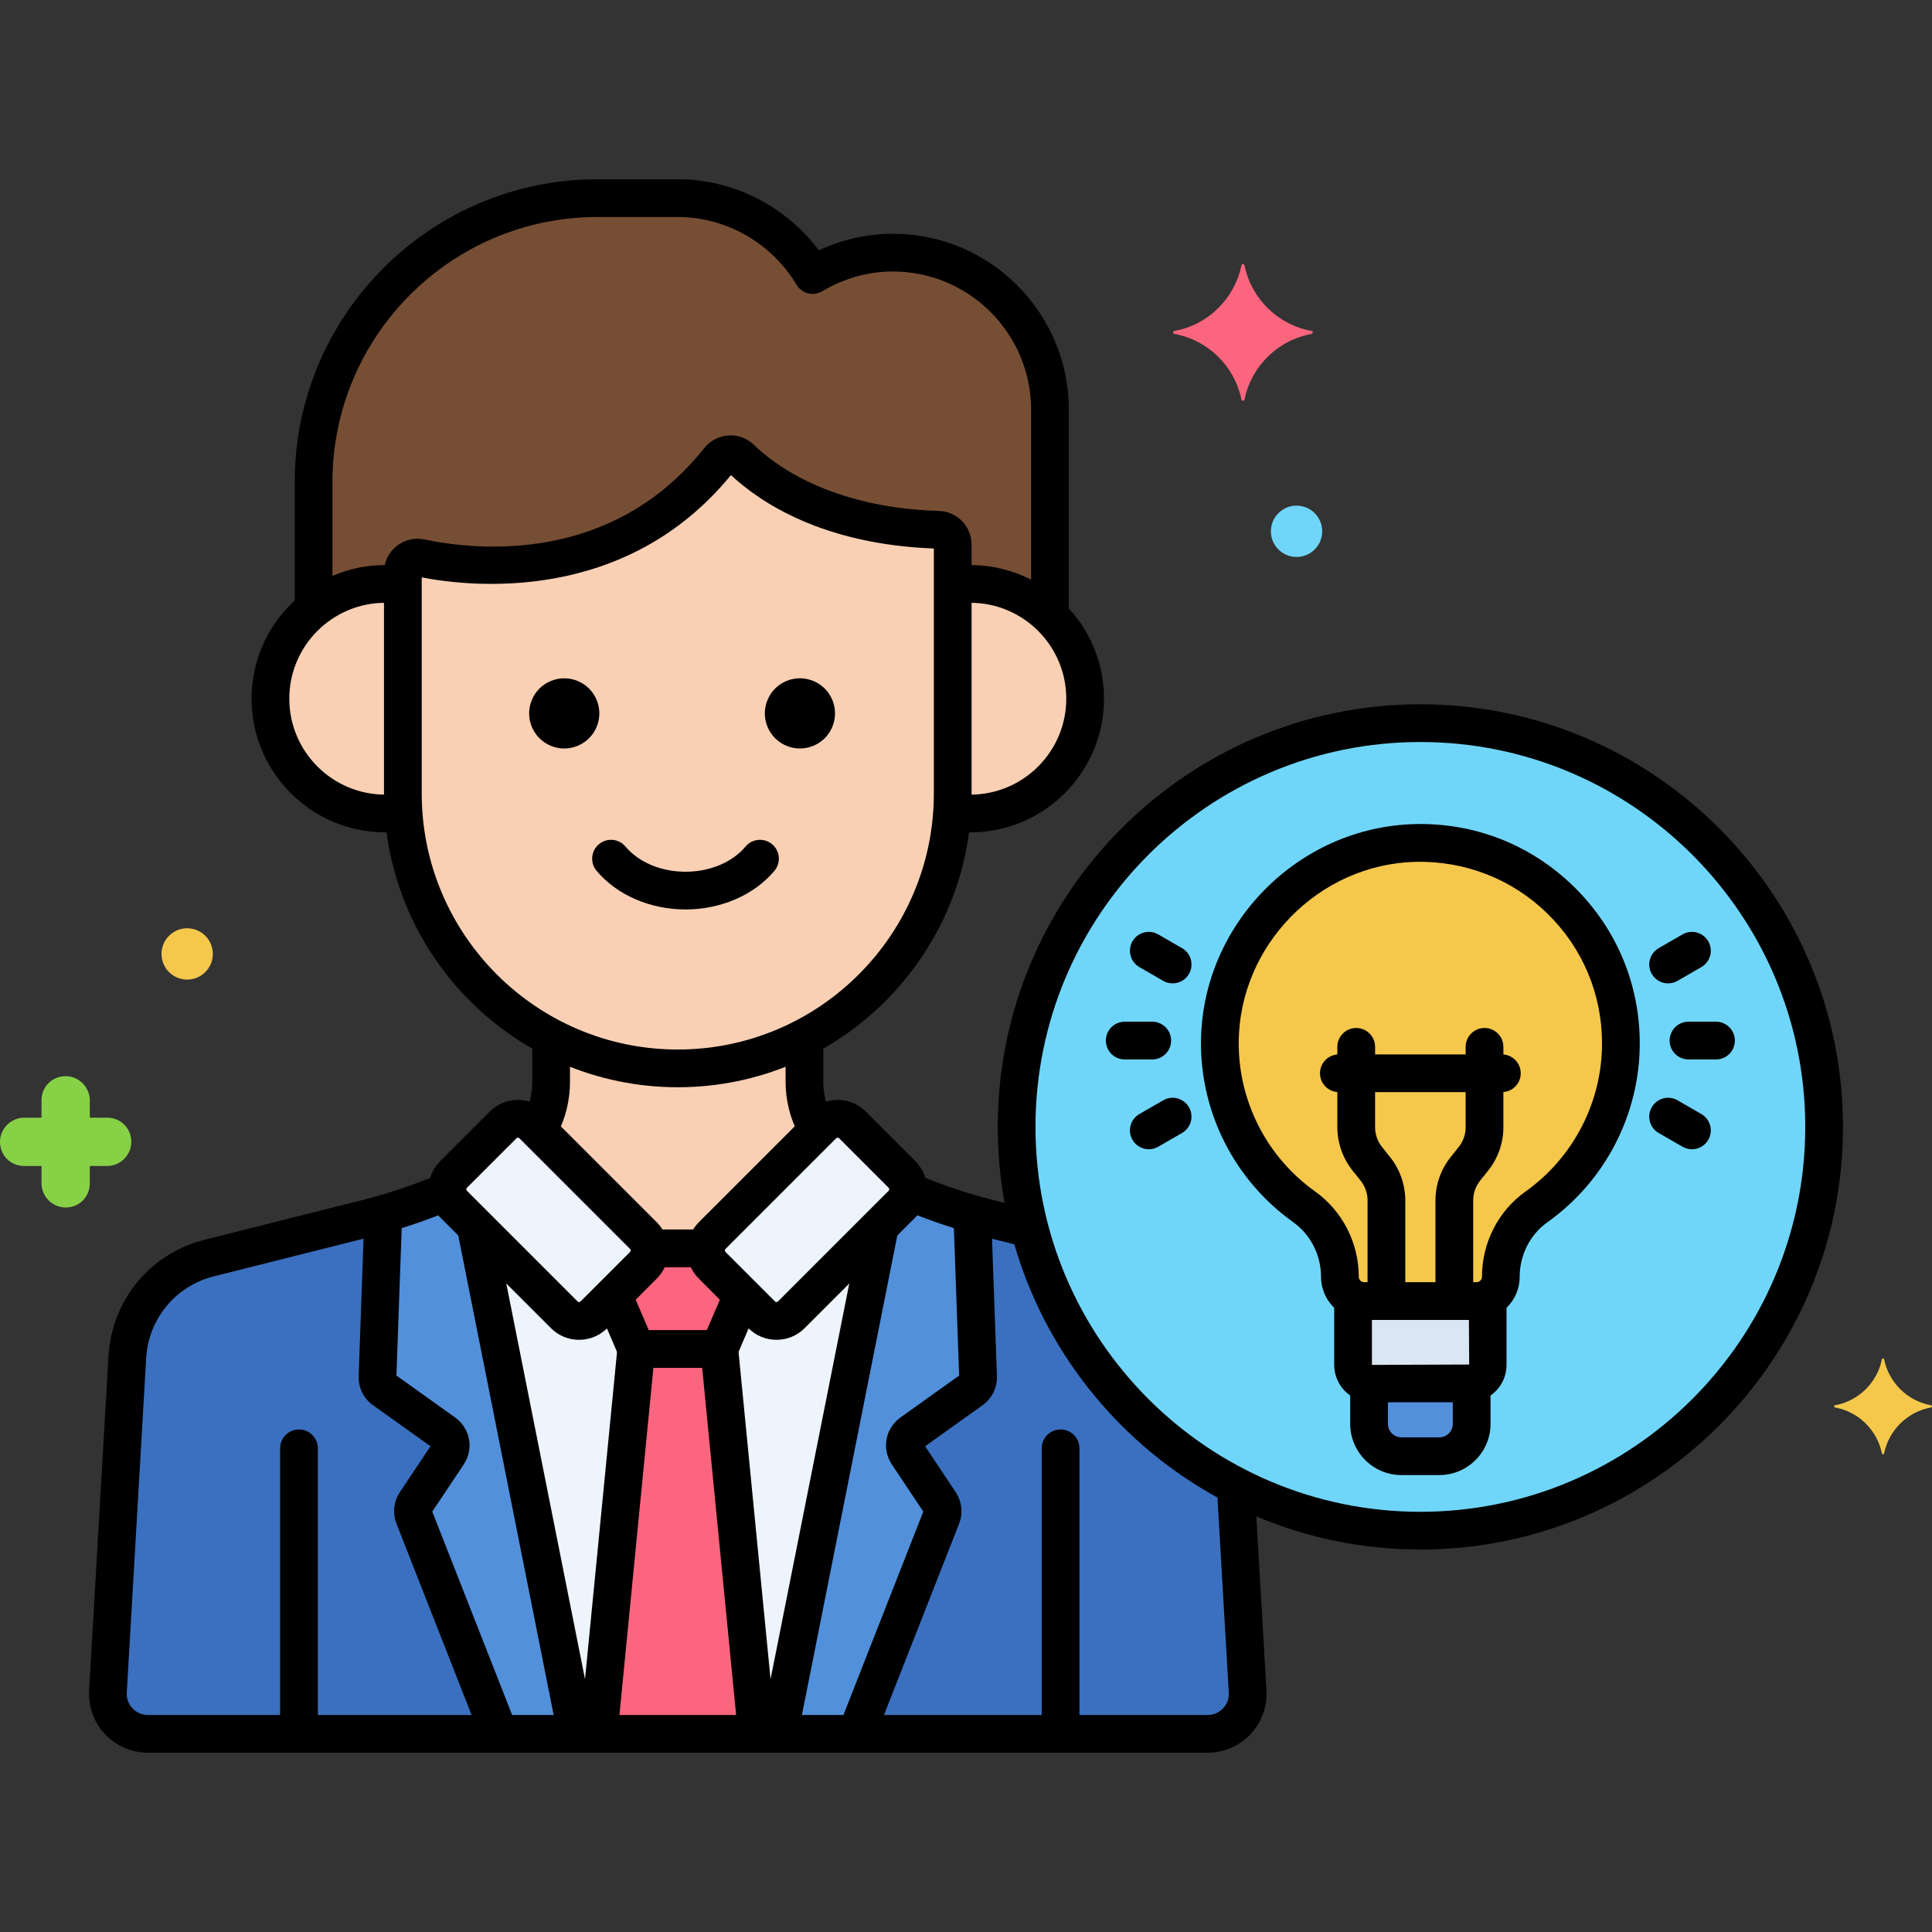
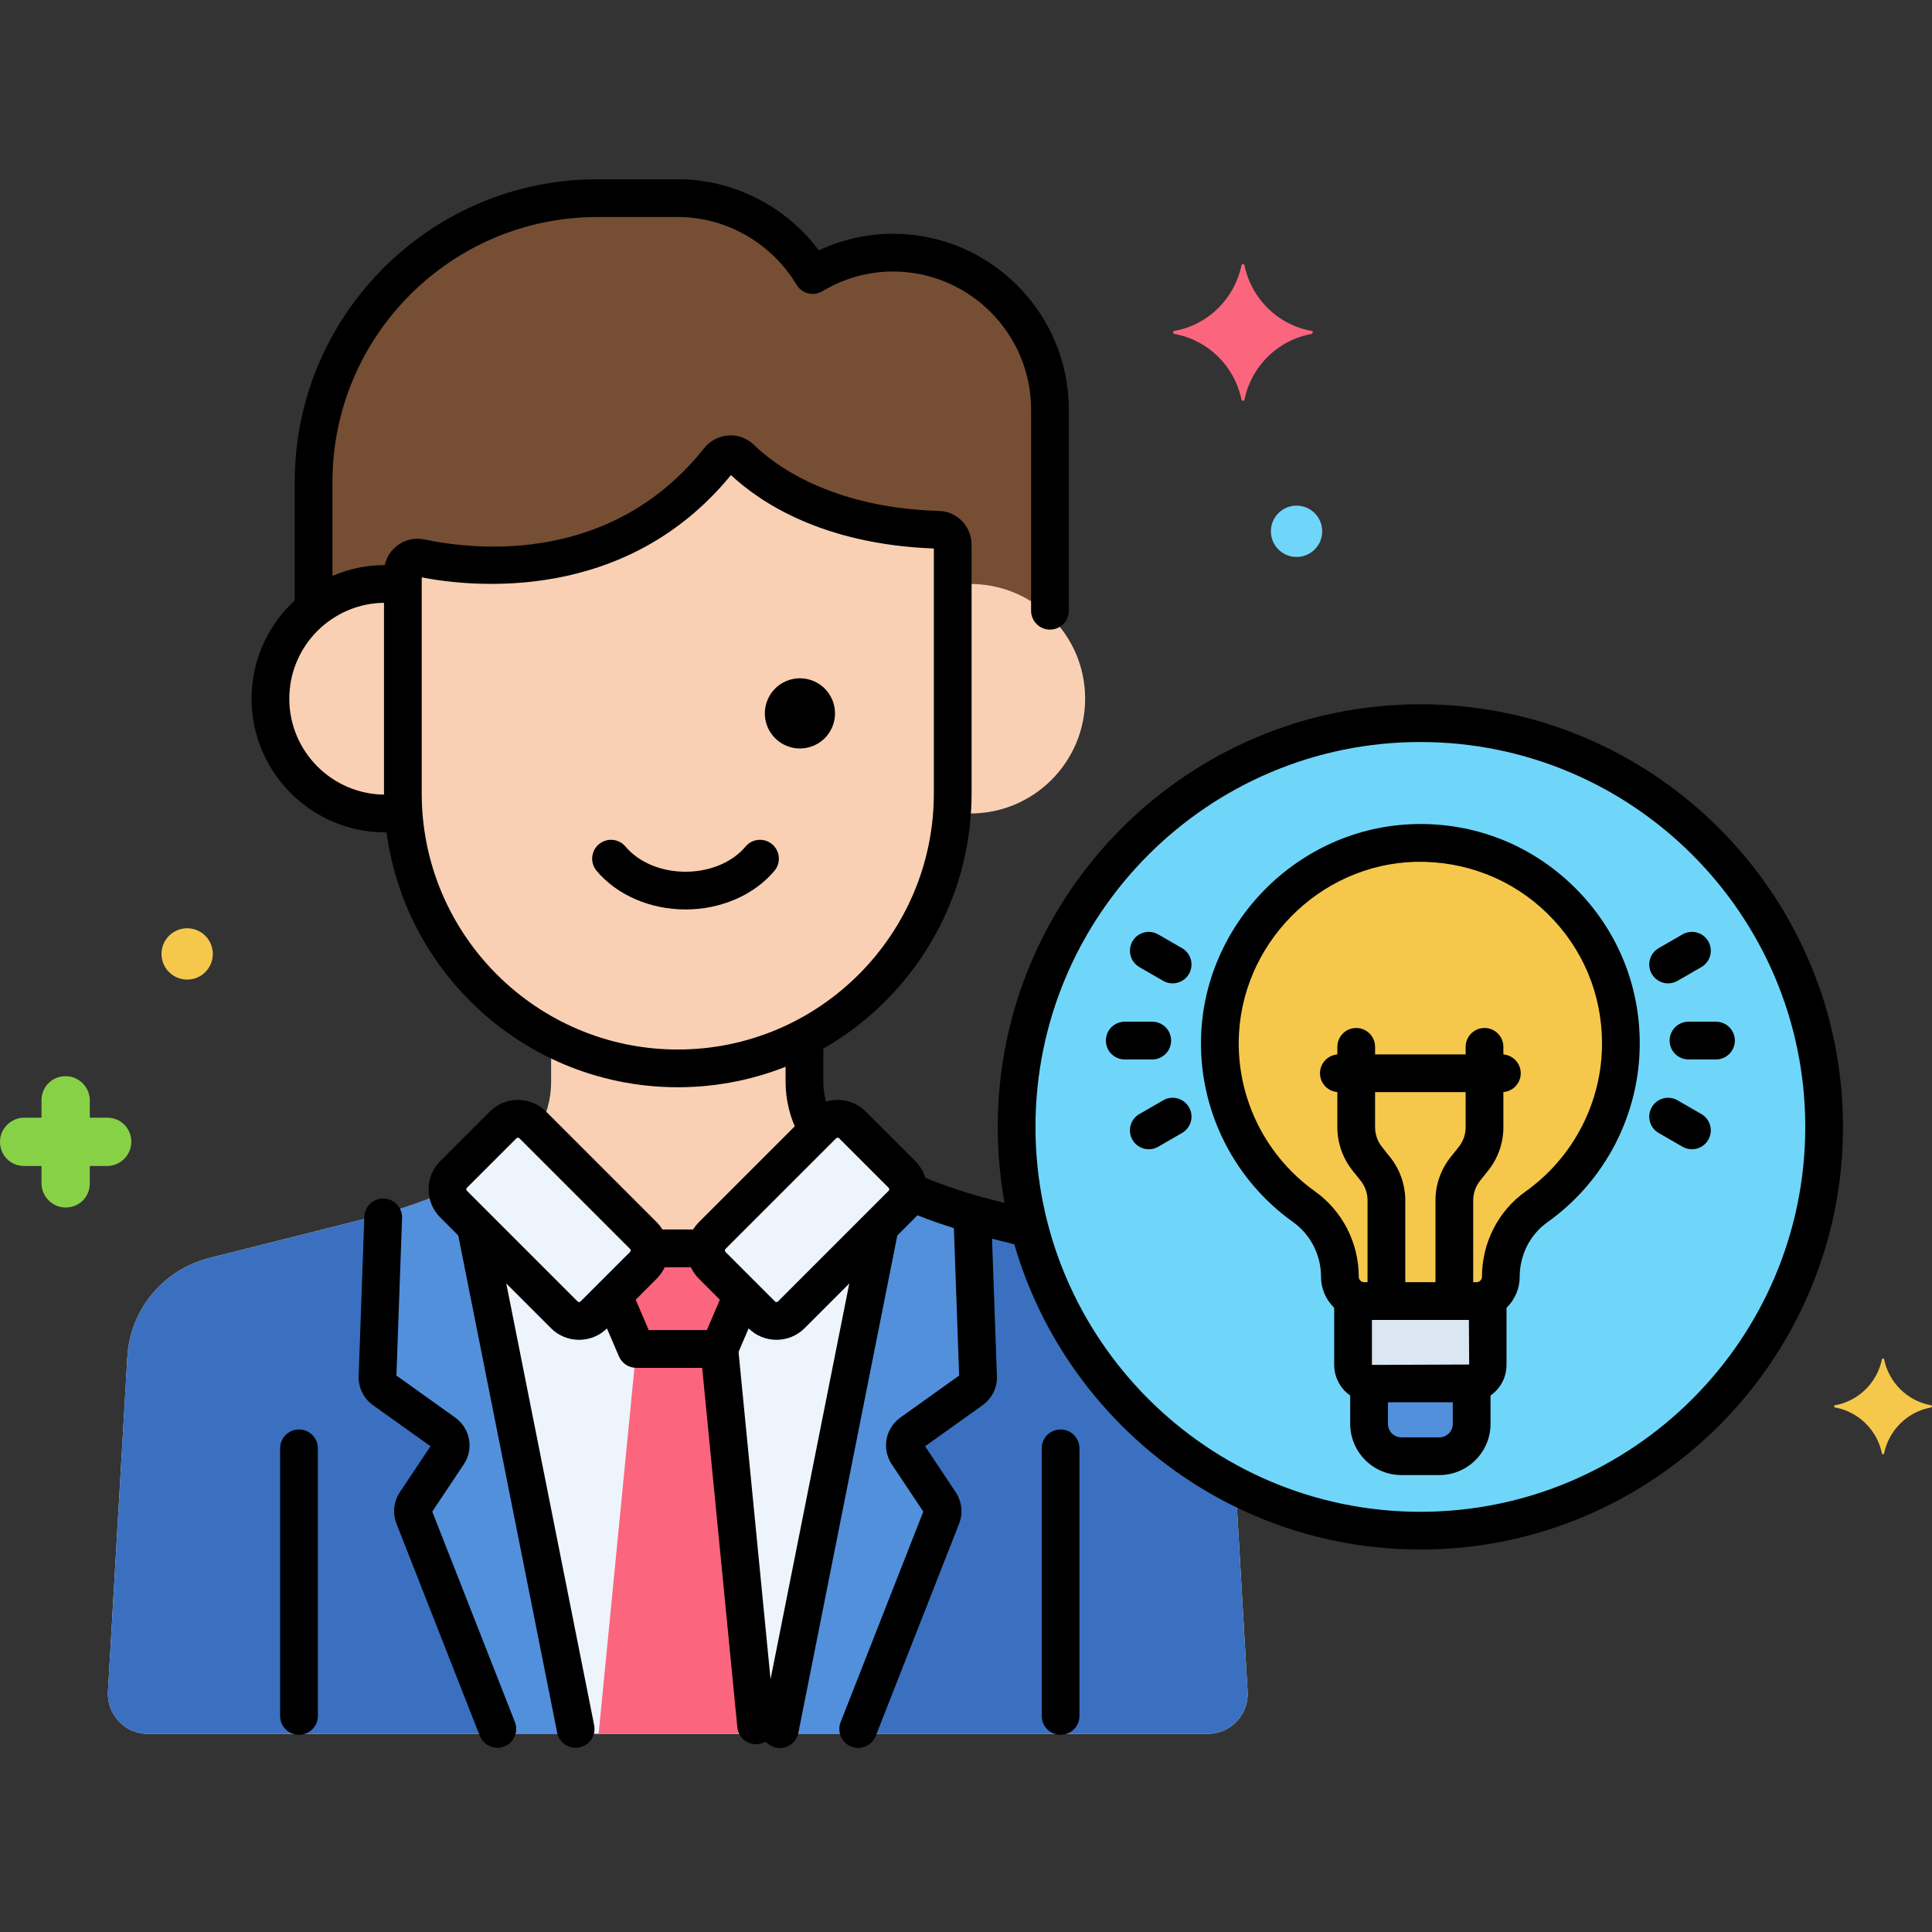
<svg xmlns="http://www.w3.org/2000/svg" x="0px" y="0px" viewBox="0 0 256 256" xml:space="preserve">
  <rect x="0" y="0" width="256" height="256" fill="#333333" stroke="none" />
  <g id="Layer_1">
</g>
  <g id="Layer_2">
</g>
  <g id="Layer_3">
</g>
  <g id="Layer_4">
</g>
  <g id="Layer_5">
</g>
  <g id="Layer_6">
</g>
  <g id="Layer_7">
</g>
  <g id="Layer_8">
</g>
  <g id="Layer_9">
</g>
  <g id="Layer_10">
</g>
  <g id="Layer_11">
</g>
  <g id="Layer_12">
</g>
  <g id="Layer_13">
</g>
  <g id="Layer_14">
</g>
  <g id="Layer_15">
</g>
  <g id="Layer_16">
</g>
  <g id="Layer_17">
</g>
  <g id="Layer_18">
</g>
  <g id="Layer_19">
</g>
  <g id="Layer_20">
</g>
  <g id="Layer_21">
</g>
  <g id="Layer_22">
</g>
  <g id="Layer_23">
</g>
  <g id="Layer_24">
</g>
  <g id="Layer_25">
</g>
  <g id="Layer_26">
</g>
  <g id="Layer_27">
</g>
  <g id="Layer_28">
</g>
  <g id="Layer_29">
</g>
  <g id="Layer_30">
</g>
  <g id="Layer_31">
</g>
  <g id="Layer_32">
</g>
  <g id="Layer_33">
</g>
  <g id="Layer_34">
</g>
  <g id="Layer_35">
</g>
  <g id="Layer_36">
</g>
  <g id="Layer_37">
</g>
  <g id="Layer_38">
</g>
  <g id="Layer_39">
</g>
  <g id="Layer_40">
</g>
  <g id="Layer_41">
</g>
  <g id="Layer_42">
</g>
  <g id="Layer_43">
</g>
  <g id="Layer_44">
</g>
  <g id="Layer_45">
</g>
  <g id="Layer_46">
</g>
  <g id="Layer_47">
</g>
  <g id="Layer_48">
</g>
  <g id="Layer_49">
</g>
  <g id="Layer_50">
</g>
  <g id="Layer_51">
</g>
  <g id="Layer_52">
    <g>
      <g>
        <g>
          <circle fill="#70D6F9" cx="188.206" cy="149.321" r="53.5" />
        </g>
      </g>
      <g>
        <g>
          <path fill="#F5C84C" d="M187.563,111.695c-14.248,0.337-25.802,12.074-25.927,26.325c-0.079,9.024,4.343,17.016,11.154,21.875      c2.994,2.136,4.753,5.604,4.753,9.282v0.001c0,1.777,1.44,3.217,3.217,3.217h14.891c1.777,0,3.217-1.44,3.217-3.217      c0-3.663,1.731-7.135,4.717-9.257c6.772-4.814,11.191-12.721,11.191-21.663C214.777,123.37,202.532,111.342,187.563,111.695z" />
        </g>
      </g>
      <g>
        <g>
-           <path fill="#DAE6F1" d="M195.652,172.396h-14.891c-0.531,0-1.031-0.131-1.473-0.359v8.819c0,1.354,1.097,2.451,2.451,2.451      h12.935c1.354,0,2.451-1.097,2.451-2.451v-8.819C196.683,172.265,196.183,172.396,195.652,172.396z" />
+           <path fill="#DAE6F1" d="M195.652,172.396h-14.891c-0.531,0-1.031-0.131-1.473-0.359v8.819c0,1.354,1.097,2.451,2.451,2.451      h12.935c1.354,0,2.451-1.097,2.451-2.451v-8.819C196.683,172.265,196.183,172.396,195.652,172.396" />
        </g>
      </g>
      <g>
        <g>
          <path fill="#5290DB" d="M194.673,183.307h-12.935c-0.113,0-0.221-0.018-0.33-0.033v5.398c0,2.365,1.918,4.283,4.283,4.283h5.029      c2.365,0,4.283-1.918,4.283-4.283v-5.398C194.894,183.289,194.786,183.307,194.673,183.307z" />
        </g>
      </g>
      <g>
        <g>
          <path fill="#EDF4FC" d="M85.258,163.727L70.591,149.06c-1.085-1.084-2.843-1.084-3.928,0l-6.564,6.563      c-1.085,1.085-1.085,2.843,0,3.928l14.667,14.667c1.085,1.085,2.843,1.085,3.928,0l6.563-6.563      C86.343,166.57,86.343,164.811,85.258,163.727z" />
        </g>
      </g>
      <g>
        <g>
          <path fill="#EDF4FC" d="M119.52,155.623l-6.563-6.563c-1.085-1.084-2.843-1.084-3.928,0l-14.667,14.667      c-1.085,1.085-1.085,2.843,0,3.928l6.563,6.563c1.085,1.085,2.843,1.085,3.928,0l14.667-14.667      C120.604,158.466,120.604,156.708,119.52,155.623z" />
        </g>
      </g>
      <g>
        <g>
          <path fill="#F9D0B4" d="M106.593,143.361v-5.929c-5.031,2.634-10.739,4.134-16.783,4.134h0c-6.044,0-11.752-1.5-16.783-4.134      v5.929c0,2.293-0.625,4.488-1.747,6.387l13.978,13.978c0.472,0.472,0.725,1.072,0.787,1.688h7.529      c0.061-0.616,0.315-1.216,0.787-1.688l13.991-13.991C107.232,147.837,106.593,145.653,106.593,143.361z" />
        </g>
      </g>
      <g>
        <g>
          <path fill="#EDF4FC" d="M165.317,224.138l-1.58-27.246c-13.363-6.888-23.456-19.227-27.315-34.089l-5.431-1.367      c-3.653-0.919-7.222-2.135-10.681-3.617c-0.053,0.631-0.308,1.249-0.791,1.731l-14.667,14.667c-1.085,1.085-2.843,1.085-3.928,0      l-6.563-6.563c-0.613-0.613-0.867-1.44-0.787-2.24h-7.529c0.08,0.8-0.174,1.627-0.787,2.24l-6.563,6.563      c-1.085,1.085-2.843,1.085-3.928,0L60.1,159.551c-0.48-0.48-0.735-1.094-0.79-1.721c-3.451,1.477-7.014,2.684-10.657,3.601      l-20.936,5.27c-6.101,1.536-10.495,6.86-10.844,13.142l-2.569,44.297c-0.176,3.042,2.243,5.605,5.29,5.605h140.435      C163.074,229.744,165.493,227.18,165.317,224.138z" />
        </g>
      </g>
      <g>
        <g>
          <path fill="#3A70BF" d="M63.025,162.476l-2.925-2.925c-0.48-0.48-0.735-1.094-0.79-1.721c-3.451,1.477-7.015,2.684-10.657,3.601      l-20.936,5.27c-6.101,1.536-10.495,6.86-10.844,13.142l-2.569,44.297c-0.176,3.042,2.243,5.605,5.29,5.605h56.815      L63.025,162.476z" />
        </g>
      </g>
      <g>
        <g>
          <path fill="#3A70BF" d="M165.317,224.138l-1.58-27.246c-13.363-6.888-23.456-19.227-27.315-34.089l-5.431-1.367      c-3.652-0.919-7.222-2.135-10.68-3.617c-0.053,0.631-0.308,1.249-0.791,1.731l-2.925,2.925l-13.383,67.268h56.815      C163.074,229.744,165.493,227.18,165.317,224.138z" />
        </g>
      </g>
      <g>
        <g>
          <path fill="#5290DB" d="M63.025,162.476l-2.925-2.925c-0.48-0.48-0.735-1.094-0.79-1.721c-2.772,1.187-5.619,2.189-8.519,3.017      l-0.771,21.578c-0.024,0.685,0.296,1.337,0.854,1.735l7.98,5.7c0.897,0.641,1.124,1.878,0.512,2.795l-4.301,6.452      c-0.37,0.556-0.446,1.258-0.202,1.879l11.293,28.757h10.252L63.025,162.476z" />
        </g>
      </g>
      <g>
        <g>
          <path fill="#5290DB" d="M128.829,160.845c-2.9-0.83-5.746-1.838-8.518-3.026c-0.053,0.631-0.308,1.249-0.791,1.731l-2.925,2.925      l-13.383,67.268h10.252l11.292-28.757c0.244-0.622,0.169-1.324-0.202-1.879l-4.302-6.452c-0.611-0.917-0.385-2.154,0.512-2.795      l7.98-5.7c0.558-0.398,0.879-1.05,0.854-1.735L128.829,160.845z" />
        </g>
      </g>
      <g>
        <g>
          <path fill="#FC657E" d="M94.361,167.654c-0.613-0.613-0.867-1.44-0.787-2.24h-7.529c0.08,0.8-0.174,1.627-0.787,2.24      l-3.991,3.991l3.042,7.099h11l3.042-7.099L94.361,167.654z" />
        </g>
      </g>
      <g>
        <g>
          <polygon fill="#FC657E" points="95.31,178.744 84.31,178.744 79.321,229.744 100.299,229.744     " />
        </g>
      </g>
      <g>
        <g>
          <path fill="#F9D0B4" d="M126.234,72.116c-0.021-1.033-0.848-1.885-1.881-1.915c-15.134-0.444-23.108-6.442-26.172-9.445      c-0.836-0.82-2.187-0.733-2.916,0.183C81.96,77.672,62.331,75.311,55.731,73.929c-1.199-0.251-2.35,0.653-2.351,1.878v29.329      c0,20.036,16.393,36.43,36.429,36.43h0c20.036,0,36.43-16.393,36.43-36.43V72.686C126.239,72.495,126.237,72.305,126.234,72.116      z" />
        </g>
      </g>
      <g>
        <g>
          <path fill="#754E34" d="M118.317,33.474c-3.882,0-7.511,1.097-10.63,2.967c-3.643-6.08-10.28-10.185-17.846-10.185H79.156      c-20.682,0-37.603,16.921-37.603,37.603v16.849c2.602-2.082,5.898-3.335,9.49-3.335c0.796,0,1.575,0.067,2.338,0.185v-1.75      c0.001-1.225,1.152-2.129,2.351-1.878c6.6,1.381,26.228,3.743,39.534-12.99c0.729-0.917,2.079-1.003,2.916-0.183      c3.064,3.004,11.038,9.001,26.172,9.445c1.033,0.03,1.86,0.882,1.881,1.915c0.004,0.19,0.006,0.379,0.006,0.57v4.873      c0.763-0.118,1.542-0.185,2.338-0.185c4.1,0,7.814,1.63,10.549,4.268V54.283C139.126,42.838,129.762,33.474,118.317,33.474z" />
        </g>
      </g>
      <g>
        <g>
          <path fill="#F9D0B4" d="M128.577,77.373c-0.796,0-1.575,0.067-2.338,0.185v27.579c0,0.822-0.038,1.635-0.092,2.443      c0.793,0.127,1.6,0.212,2.429,0.212c8.4,0,15.21-6.81,15.21-15.209S136.977,77.373,128.577,77.373z" />
        </g>
      </g>
      <g>
        <g>
          <path fill="#F9D0B4" d="M53.38,105.137V77.558c-0.763-0.118-1.542-0.185-2.338-0.185c-8.4,0-15.21,6.81-15.21,15.21      s6.81,15.209,15.21,15.209c0.829,0,1.636-0.084,2.43-0.212v-0.001C53.418,106.771,53.38,105.958,53.38,105.137z" />
        </g>
      </g>
      <g>
        <g>
          <path d="M102.31,111.863c-1.059-0.887-2.635-0.748-3.522,0.31c-1.751,2.089-4.724,3.336-7.954,3.336s-6.203-1.247-7.954-3.336      c-0.887-1.058-2.463-1.196-3.522-0.31c-1.058,0.887-1.197,2.464-0.31,3.522c2.689,3.208,7.096,5.123,11.786,5.123      s9.097-1.915,11.786-5.123C103.507,114.327,103.368,112.75,102.31,111.863z" />
        </g>
      </g>
      <g>
        <g>
          <ellipse transform="matrix(0.383 -0.924 0.924 0.383 -21.911 156.227)" cx="105.949" cy="94.51" rx="4.649" ry="4.649" />
        </g>
      </g>
      <g>
        <g>
-           <ellipse transform="matrix(0.383 -0.924 0.924 0.383 -41.184 127.383)" cx="74.73" cy="94.51" rx="4.649" ry="4.649" />
-         </g>
+           </g>
      </g>
      <g>
        <g>
          <path d="M140.532,189.41c-1.381,0-2.5,1.119-2.5,2.5v35.462c0,1.381,1.119,2.5,2.5,2.5s2.5-1.119,2.5-2.5V191.91      C143.032,190.529,141.913,189.41,140.532,189.41z" />
        </g>
      </g>
      <g>
        <g>
          <path d="M39.618,189.41c-1.381,0-2.5,1.119-2.5,2.5v35.462c0,1.381,1.119,2.5,2.5,2.5s2.5-1.119,2.5-2.5V191.91      C42.118,190.529,40.999,189.41,39.618,189.41z" />
        </g>
      </g>
      <g>
        <g>
          <g>
            <path d="M87.026,161.959L87.026,161.959l-14.667-14.667c-0.997-0.997-2.322-1.546-3.732-1.546s-2.735,0.549-3.731,1.546       l-6.564,6.563c-2.057,2.058-2.057,5.405,0,7.463l14.667,14.667c0.997,0.997,2.322,1.546,3.732,1.546s2.735-0.549,3.731-1.546       l6.564-6.563C89.083,167.364,89.083,164.017,87.026,161.959z M83.491,165.887l-6.564,6.563c-0.107,0.107-0.284,0.107-0.392,0       l-14.667-14.667c-0.108-0.108-0.108-0.284,0-0.393l6.564-6.563c0.054-0.054,0.12-0.081,0.196-0.081s0.142,0.027,0.196,0.081       l14.667,14.667C83.599,165.603,83.598,165.778,83.491,165.887z" />
          </g>
        </g>
      </g>
      <g>
        <g>
          <g>
            <path d="M121.287,153.855l-6.563-6.563c-0.997-0.997-2.322-1.546-3.732-1.546s-2.735,0.549-3.731,1.546l-14.667,14.667       c0,0,0,0,0,0c-2.057,2.058-2.057,5.405,0,7.463l6.563,6.563c0.997,0.997,2.322,1.546,3.732,1.546s2.735-0.549,3.731-1.546       l14.667-14.667C123.344,159.261,123.344,155.913,121.287,153.855z M117.752,157.783l-14.667,14.667       c-0.107,0.107-0.284,0.107-0.392,0l-6.563-6.563c-0.108-0.108-0.108-0.284,0-0.393l14.667-14.667       c0.107-0.107,0.284-0.107,0.392,0l6.563,6.563C117.86,157.499,117.86,157.675,117.752,157.783z" />
          </g>
        </g>
      </g>
      <g>
        <g>
          <path d="M110.295,148.092c-0.787-1.467-1.202-3.103-1.202-4.73v-5.326c0-1.381-1.119-2.5-2.5-2.5s-2.5,1.119-2.5,2.5v5.326      c0,2.45,0.621,4.903,1.796,7.094c0.451,0.841,1.313,1.319,2.205,1.319c0.399,0,0.804-0.096,1.18-0.298      C110.49,150.824,110.948,149.309,110.295,148.092z" />
        </g>
      </g>
      <g>
        <g>
          <path d="M92.723,162.914h-6.185c-1.381,0-2.5,1.119-2.5,2.5s1.119,2.5,2.5,2.5h6.185c1.381,0,2.5-1.119,2.5-2.5      S94.104,162.914,92.723,162.914z" />
        </g>
      </g>
      <g>
        <g>
-           <path d="M73.027,135.854c-1.381,0-2.5,1.119-2.5,2.5v5.007c0,1.61-0.394,3.217-1.139,4.646      c-0.638,1.225-0.163,2.734,1.062,3.372c0.369,0.192,0.764,0.284,1.153,0.284c0.902,0,1.773-0.49,2.219-1.346      c1.115-2.14,1.704-4.545,1.704-6.957v-5.007C75.527,136.974,74.408,135.854,73.027,135.854z" />
-         </g>
+           </g>
      </g>
      <g>
        <g>
          <path d="M136.559,160.26l-4.958-1.248c-3.165-0.797-6.332-1.845-9.414-3.115c-1.277-0.524-2.738,0.081-3.264,1.358      c-0.526,1.276,0.082,2.738,1.359,3.265c3.303,1.361,6.701,2.486,10.098,3.342l4.958,1.248c0.205,0.051,0.41,0.076,0.612,0.076      c1.119,0,2.137-0.757,2.422-1.891C138.71,161.956,137.898,160.598,136.559,160.26z" />
        </g>
      </g>
      <g>
        <g>
-           <path d="M167.812,223.994l-1.571-27.081c-0.079-1.379-1.274-2.439-2.64-2.352c-1.378,0.08-2.431,1.263-2.351,2.641l1.571,27.081      c0.045,0.777-0.225,1.518-0.759,2.083c-0.534,0.566-1.257,0.878-2.035,0.878H19.593c-0.778,0-1.501-0.312-2.036-0.878      s-0.803-1.306-0.758-2.083l2.569-44.303c0.291-5.217,3.891-9.58,8.958-10.855l20.936-5.27c3.561-0.896,7.094-2.075,10.503-3.504      c1.273-0.533,1.874-1.998,1.34-3.271c-0.534-1.274-2-1.876-3.271-1.34c-3.179,1.332-6.474,2.431-9.792,3.266l-20.936,5.27      c-7.202,1.813-12.317,8.014-12.729,15.422l-2.569,44.297c-0.124,2.134,0.646,4.249,2.113,5.804      c1.467,1.555,3.535,2.446,5.672,2.446h140.435c2.137,0,4.205-0.892,5.671-2.446      C167.166,228.244,167.937,226.128,167.812,223.994z" />
-         </g>
+           </g>
      </g>
      <g>
        <g>
          <g>
            <path d="M128.733,72.066c-0.047-2.378-1.939-4.295-4.307-4.364c-14.501-0.426-21.961-6.248-24.495-8.731       c-0.902-0.885-2.138-1.354-3.4-1.27c-1.26,0.077-2.435,0.69-3.223,1.683C81.092,74.746,63.319,72.965,56.244,71.482       c-1.322-0.274-2.68,0.054-3.729,0.904c-1.038,0.843-1.633,2.089-1.634,3.445v29.305c0,21.466,17.464,38.93,38.93,38.93       s38.929-17.464,38.929-38.93V72.686C128.739,72.478,128.737,72.271,128.733,72.066z M123.739,105.137       c0,18.709-15.221,33.93-33.929,33.93c-18.709,0-33.93-15.221-33.93-33.93V76.509c6.902,1.324,27.113,3.393,40.976-13.561       c3.833,3.588,12.118,9.173,26.883,9.733V105.137z" />
          </g>
        </g>
      </g>
      <g>
        <g>
          <path d="M118.317,30.975c-3.383,0-6.734,0.756-9.813,2.202c-4.384-5.863-11.337-9.421-18.662-9.421H79.156      c-22.113,0-40.103,17.99-40.103,40.104v16.068c0,1.381,1.119,2.5,2.5,2.5s2.5-1.119,2.5-2.5V63.859      c0-19.356,15.747-35.104,35.103-35.104h10.686c6.369,0,12.385,3.438,15.701,8.971c0.341,0.568,0.894,0.979,1.537,1.14      c0.642,0.162,1.325,0.06,1.893-0.28c2.849-1.709,6.08-2.611,9.344-2.611c10.096,0,18.309,8.213,18.309,18.309v26.642      c0,1.381,1.119,2.5,2.5,2.5s2.5-1.119,2.5-2.5V54.283C141.626,41.431,131.169,30.975,118.317,30.975z" />
        </g>
      </g>
      <g>
        <g>
-           <path d="M128.577,74.873c-0.493,0-0.98,0.021-1.461,0.063c-1.376,0.118-2.396,1.328-2.278,2.704      c0.117,1.376,1.33,2.39,2.704,2.278c0.341-0.029,0.687-0.045,1.036-0.045c7.008,0,12.709,5.701,12.709,12.709      s-5.702,12.71-12.709,12.71c-0.366,0-0.744-0.021-1.155-0.063c-1.377-0.141-2.602,0.857-2.743,2.231      c-0.142,1.373,0.857,2.602,2.23,2.743c0.583,0.06,1.129,0.089,1.668,0.089c9.765,0,17.709-7.944,17.709-17.71      C146.287,82.817,138.342,74.873,128.577,74.873z" />
-         </g>
+           </g>
      </g>
      <g>
        <g>
          <path d="M52.016,105.247c-0.321,0.028-0.645,0.045-0.974,0.045c-7.008,0-12.709-5.702-12.709-12.71s5.702-12.709,12.709-12.709      c0.334,0,0.665,0.014,0.992,0.04c1.372,0.115,2.583-0.911,2.695-2.287c0.112-1.376-0.912-2.583-2.288-2.695      c-0.461-0.038-0.927-0.058-1.399-0.058c-9.765,0-17.709,7.944-17.709,17.709c0,9.766,7.944,17.71,17.709,17.71      c0.478,0,0.951-0.022,1.418-0.064c1.375-0.123,2.391-1.337,2.268-2.712C54.605,106.14,53.387,105.123,52.016,105.247z" />
        </g>
      </g>
      <g>
        <g>
          <path d="M99.04,170.04c-1.271-0.545-2.739,0.044-3.283,1.313l-2.096,4.891h-7.703l-2.073-4.837      c-0.543-1.27-2.013-1.856-3.283-1.313c-1.269,0.544-1.857,2.014-1.313,3.282l2.723,6.353c0.394,0.92,1.298,1.516,2.298,1.516h11      c1,0,1.904-0.596,2.298-1.516l2.745-6.406C100.897,172.054,100.309,170.584,99.04,170.04z" />
        </g>
      </g>
      <g>
        <g>
          <path d="M97.798,178.501c-0.135-1.375-1.356-2.377-2.732-2.245c-1.374,0.135-2.379,1.357-2.245,2.731l4.879,49.878      c0.126,1.292,1.214,2.257,2.485,2.257c0.082,0,0.164-0.004,0.247-0.012c1.374-0.135,2.379-1.357,2.245-2.731L97.798,178.501z" />
        </g>
      </g>
      <g>
        <g>
-           <path d="M84.554,176.256c-1.378-0.133-2.598,0.87-2.732,2.245l-4.881,49.889c-0.134,1.374,0.871,2.597,2.245,2.731      c0.083,0.008,0.165,0.012,0.247,0.012c1.271,0,2.359-0.965,2.485-2.257l4.881-49.889      C86.933,177.613,85.928,176.391,84.554,176.256z" />
-         </g>
+           </g>
      </g>
      <g>
        <g>
          <path d="M78.73,228.602l-13.223-66.466c-0.27-1.354-1.59-2.229-2.94-1.964c-1.354,0.27-2.233,1.586-1.964,2.94l13.223,66.466      c0.237,1.189,1.281,2.012,2.45,2.012c0.162,0,0.326-0.016,0.49-0.048C78.12,231.272,78.999,229.956,78.73,228.602z" />
        </g>
      </g>
      <g>
        <g>
          <path d="M68.226,228.175l-10.948-27.88l4.17-6.254c1.367-2.053,0.866-4.782-1.14-6.215l-7.78-5.558l0.746-20.873      c0.049-1.38-1.029-2.538-2.409-2.587c-1.404-0.048-2.539,1.029-2.588,2.409l-0.754,21.118c-0.054,1.527,0.656,2.97,1.899,3.858      l7.62,5.442l-4.057,6.085c-0.823,1.235-0.99,2.797-0.448,4.179l11.036,28.103c0.387,0.985,1.33,1.587,2.328,1.587      c0.304,0,0.613-0.056,0.913-0.174C68.097,230.911,68.73,229.46,68.226,228.175z" />
        </g>
      </g>
      <g>
        <g>
          <path d="M131.356,161.55c-0.049-1.38-1.199-2.473-2.588-2.409c-1.38,0.049-2.458,1.207-2.409,2.587l0.733,20.541l-7.78,5.558      c-2.006,1.433-2.507,4.162-1.139,6.216l4.169,6.253l-10.954,27.896c-0.504,1.285,0.128,2.736,1.414,3.241      c0.3,0.118,0.609,0.174,0.913,0.174c0.998,0,1.941-0.603,2.328-1.587l11.042-28.119c0.542-1.382,0.375-2.944-0.449-4.179      l-4.056-6.084l7.62-5.442c1.243-0.889,1.953-2.331,1.899-3.858L131.356,161.55z" />
        </g>
      </g>
      <g>
        <g>
          <path d="M117.041,160.232c-1.354-0.268-2.67,0.61-2.94,1.964l-13.219,66.444c-0.269,1.354,0.61,2.671,1.964,2.94      c0.165,0.032,0.329,0.048,0.491,0.048c1.168,0,2.212-0.822,2.449-2.012l13.219-66.444      C119.274,161.818,118.395,160.502,117.041,160.232z" />
        </g>
      </g>
      <g>
        <g>
          <path fill="#F5C84C" d="M255.895,186.21c-3.158-0.561-5.613-3.017-6.245-6.104c0-0.14-0.281-0.14-0.281,0      c-0.631,3.087-3.087,5.543-6.245,6.104c-0.14,0-0.14,0.21,0,0.281c3.158,0.562,5.613,3.017,6.245,6.104      c0,0.14,0.281,0.14,0.281,0c0.631-3.087,3.087-5.543,6.245-6.104C256.035,186.42,256.035,186.21,255.895,186.21z" />
        </g>
      </g>
      <g>
        <g>
          <path fill="#FC657E" d="M173.8,43.85c-4.5-0.8-8-4.3-8.9-8.7c0-0.2-0.4-0.2-0.4,0c-0.9,4.4-4.4,7.9-8.9,8.7      c-0.2,0-0.2,0.3,0,0.4c4.5,0.8,8,4.3,8.9,8.7c0,0.2,0.4,0.2,0.4,0c0.9-4.4,4.4-7.9,8.9-8.7C174,44.15,174,43.85,173.8,43.85z" />
        </g>
      </g>
      <g>
        <g>
          <path fill="#70D6F9" d="M171.8,67c-1.878,0-3.4,1.522-3.4,3.4c0,1.878,1.522,3.4,3.4,3.4c1.878,0,3.4-1.522,3.4-3.4      C175.2,68.522,173.678,67,171.8,67z" />
        </g>
      </g>
      <g>
        <g>
          <path fill="#87D147" d="M14.2,148.1h-2.3v-2.3c0-1.7-1.4-3.2-3.2-3.2s-3.2,1.4-3.2,3.2v2.3H3.2c-1.7,0-3.2,1.4-3.2,3.2      s1.4,3.2,3.2,3.2h2.3v2.3c0,1.7,1.4,3.2,3.2,3.2s3.2-1.4,3.2-3.2v-2.3h2.3c1.7,0,3.2-1.4,3.2-3.2S16,148.1,14.2,148.1z" />
        </g>
      </g>
      <g>
        <g>
          <path fill="#F5C84C" d="M24.8,123c-1.878,0-3.4,1.522-3.4,3.4c0,1.878,1.522,3.4,3.4,3.4c1.878,0,3.4-1.522,3.4-3.4      C28.2,124.522,26.678,123,24.8,123z" />
        </g>
      </g>
      <g>
        <g>
          <g>
            <path d="M188.206,93.321c-30.878,0-56,25.121-56,56s25.122,56,56,56s56-25.121,56-56S219.084,93.321,188.206,93.321z        M188.206,200.321c-28.122,0-51-22.879-51-51s22.878-51,51-51s51,22.879,51,51S216.328,200.321,188.206,200.321z" />
          </g>
        </g>
      </g>
      <g>
        <g>
          <g>
            <path d="M208.517,117.46c-5.647-5.516-13.104-8.46-21.013-8.264c-15.506,0.365-28.231,13.286-28.368,28.803       c-0.083,9.476,4.479,18.422,12.202,23.932c2.32,1.655,3.705,4.365,3.705,7.248c0,3.152,2.565,5.718,5.717,5.718h14.891       c3.152,0,5.717-2.565,5.717-5.718c0-2.889,1.37-5.588,3.665-7.22c7.667-5.449,12.243-14.31,12.243-23.701       C217.277,130.363,214.166,122.977,208.517,117.46z M202.137,157.884c-3.612,2.568-5.768,6.791-5.768,11.295       c0,0.396-0.322,0.718-0.717,0.718h-14.891c-0.396,0-0.717-0.322-0.717-0.719c0-4.495-2.168-8.726-5.801-11.317       c-6.397-4.563-10.175-11.972-10.106-19.818c0.113-12.847,10.648-23.545,23.486-23.848c6.521-0.124,12.725,2.276,17.401,6.843       c4.677,4.568,7.253,10.684,7.253,17.221C212.277,146.033,208.486,153.37,202.137,157.884z" />
          </g>
        </g>
      </g>
      <g>
        <g>
          <path d="M197.125,170.188c-1.381,0-2.5,1.119-2.5,2.5l0.049,8.118l-12.886,0.05v-8.231c0-1.381-1.119-2.5-2.5-2.5      s-2.5,1.119-2.5,2.5v8.231c0,2.729,2.221,4.95,4.951,4.95h12.935c2.73,0,4.951-2.221,4.951-4.95v-8.168      C199.625,171.308,198.505,170.188,197.125,170.188z" />
        </g>
      </g>
      <g>
        <g>
          <path d="M199.006,139.712h-21.6c-1.381,0-2.5,1.119-2.5,2.5s1.119,2.5,2.5,2.5h21.6c1.381,0,2.5-1.119,2.5-2.5      S200.387,139.712,199.006,139.712z" />
        </g>
      </g>
      <g>
        <g>
          <path d="M184.194,153.32l-1.071-1.339c-0.591-0.739-0.917-1.668-0.917-2.613v-10.656c0-1.381-1.119-2.5-2.5-2.5      s-2.5,1.119-2.5,2.5v10.656c0,2.076,0.715,4.114,2.013,5.736l1.071,1.339c0.591,0.739,0.917,1.667,0.917,2.613v11.655      c0,1.381,1.119,2.5,2.5,2.5s2.5-1.119,2.5-2.5v-11.655C186.206,156.979,185.491,154.941,184.194,153.32z" />
        </g>
      </g>
      <g>
        <g>
          <path d="M196.706,136.212c-1.381,0-2.5,1.119-2.5,2.5v10.656c0,0.945-0.326,1.874-0.917,2.613l-1.07,1.338      c-1.298,1.622-2.013,3.659-2.013,5.737v11.655c0,1.381,1.119,2.5,2.5,2.5s2.5-1.119,2.5-2.5v-11.655      c0-0.946,0.326-1.874,0.917-2.613l1.071-1.339c1.297-1.623,2.012-3.66,2.012-5.736v-10.656      C199.206,137.331,198.087,136.212,196.706,136.212z" />
        </g>
      </g>
      <g>
        <g>
          <path d="M195.003,182.03c-1.381,0-2.5,1.119-2.5,2.5v4.141c0,0.983-0.8,1.783-1.783,1.783h-5.028      c-0.983,0-1.783-0.8-1.783-1.783v-4.546c0-1.381-1.119-2.5-2.5-2.5s-2.5,1.119-2.5,2.5v4.546c0,3.74,3.043,6.783,6.783,6.783      h5.028c3.74,0,6.783-3.043,6.783-6.783v-4.141C197.503,183.149,196.384,182.03,195.003,182.03z" />
        </g>
      </g>
      <g>
        <g>
          <path d="M227.379,135.382h-3.646c-1.381,0-2.5,1.119-2.5,2.5s1.119,2.5,2.5,2.5h3.646c1.381,0,2.5-1.119,2.5-2.5      S228.76,135.382,227.379,135.382z" />
        </g>
      </g>
      <g>
        <g>
          <path d="M226.355,124.729c-0.69-1.195-2.22-1.608-3.415-0.915l-3.157,1.822c-1.196,0.69-1.605,2.219-0.915,3.415      c0.463,0.802,1.303,1.25,2.167,1.25c0.424,0,0.854-0.107,1.248-0.335l3.157-1.822      C226.636,127.454,227.045,125.926,226.355,124.729z" />
        </g>
      </g>
      <g>
        <g>
          <path d="M225.44,147.618l-3.157-1.822c-1.198-0.692-2.726-0.28-3.415,0.915c-0.69,1.196-0.281,2.725,0.915,3.415l3.157,1.822      c0.394,0.228,0.824,0.335,1.248,0.335c0.864,0,1.705-0.448,2.167-1.25C227.045,149.837,226.636,148.309,225.44,147.618z" />
        </g>
      </g>
      <g>
        <g>
          <path d="M152.678,135.382h-3.645c-1.381,0-2.5,1.119-2.5,2.5s1.119,2.5,2.5,2.5h3.645c1.381,0,2.5-1.119,2.5-2.5      S154.059,135.382,152.678,135.382z" />
        </g>
      </g>
      <g>
        <g>
          <path d="M156.629,125.637l-3.157-1.822c-1.197-0.693-2.725-0.28-3.415,0.915c-0.69,1.196-0.28,2.725,0.916,3.415l3.157,1.822      c0.394,0.228,0.823,0.335,1.247,0.335c0.864,0,1.705-0.448,2.167-1.25C158.235,127.855,157.825,126.327,156.629,125.637z" />
        </g>
      </g>
      <g>
        <g>
          <path d="M157.544,146.711c-0.69-1.195-2.219-1.607-3.415-0.915l-3.157,1.822c-1.196,0.69-1.606,2.219-0.916,3.415      c0.463,0.802,1.303,1.25,2.167,1.25c0.424,0,0.854-0.107,1.247-0.335l3.157-1.822      C157.825,149.436,158.235,147.907,157.544,146.711z" />
        </g>
      </g>
    </g>
  </g>
  <g id="Layer_53">
</g>
  <g id="Layer_54">
</g>
  <g id="Layer_55">
</g>
  <g id="Layer_56">
</g>
  <g id="Layer_57">
</g>
  <g id="Layer_58">
</g>
  <g id="Layer_59">
</g>
  <g id="Layer_60">
</g>
  <g id="Layer_61">
</g>
  <g id="Layer_62">
</g>
  <g id="Layer_63">
</g>
  <g id="Layer_64">
</g>
  <g id="Layer_65">
</g>
  <g id="Layer_66">
</g>
  <g id="Layer_67">
</g>
  <g id="Layer_68">
</g>
  <g id="Layer_69">
</g>
  <g id="Layer_70">
</g>
  <g id="Layer_71">
</g>
  <g id="Layer_72">
</g>
  <g id="Layer_73">
</g>
  <g id="Layer_74">
</g>
  <g id="Layer_75">
</g>
  <g id="Layer_76">
</g>
  <g id="Layer_77">
</g>
  <g id="Layer_78">
</g>
  <g id="Layer_79">
</g>
  <g id="Layer_80">
</g>
  <g id="Layer_81">
</g>
  <g id="Layer_82">
</g>
  <g id="Layer_83">
</g>
  <g id="Layer_84">
</g>
  <g id="Layer_85">
</g>
  <g id="Layer_86">
</g>
  <g id="Layer_87">
</g>
  <g id="Layer_88">
</g>
  <g id="Layer_89">
</g>
  <g id="Layer_90">
</g>
</svg>